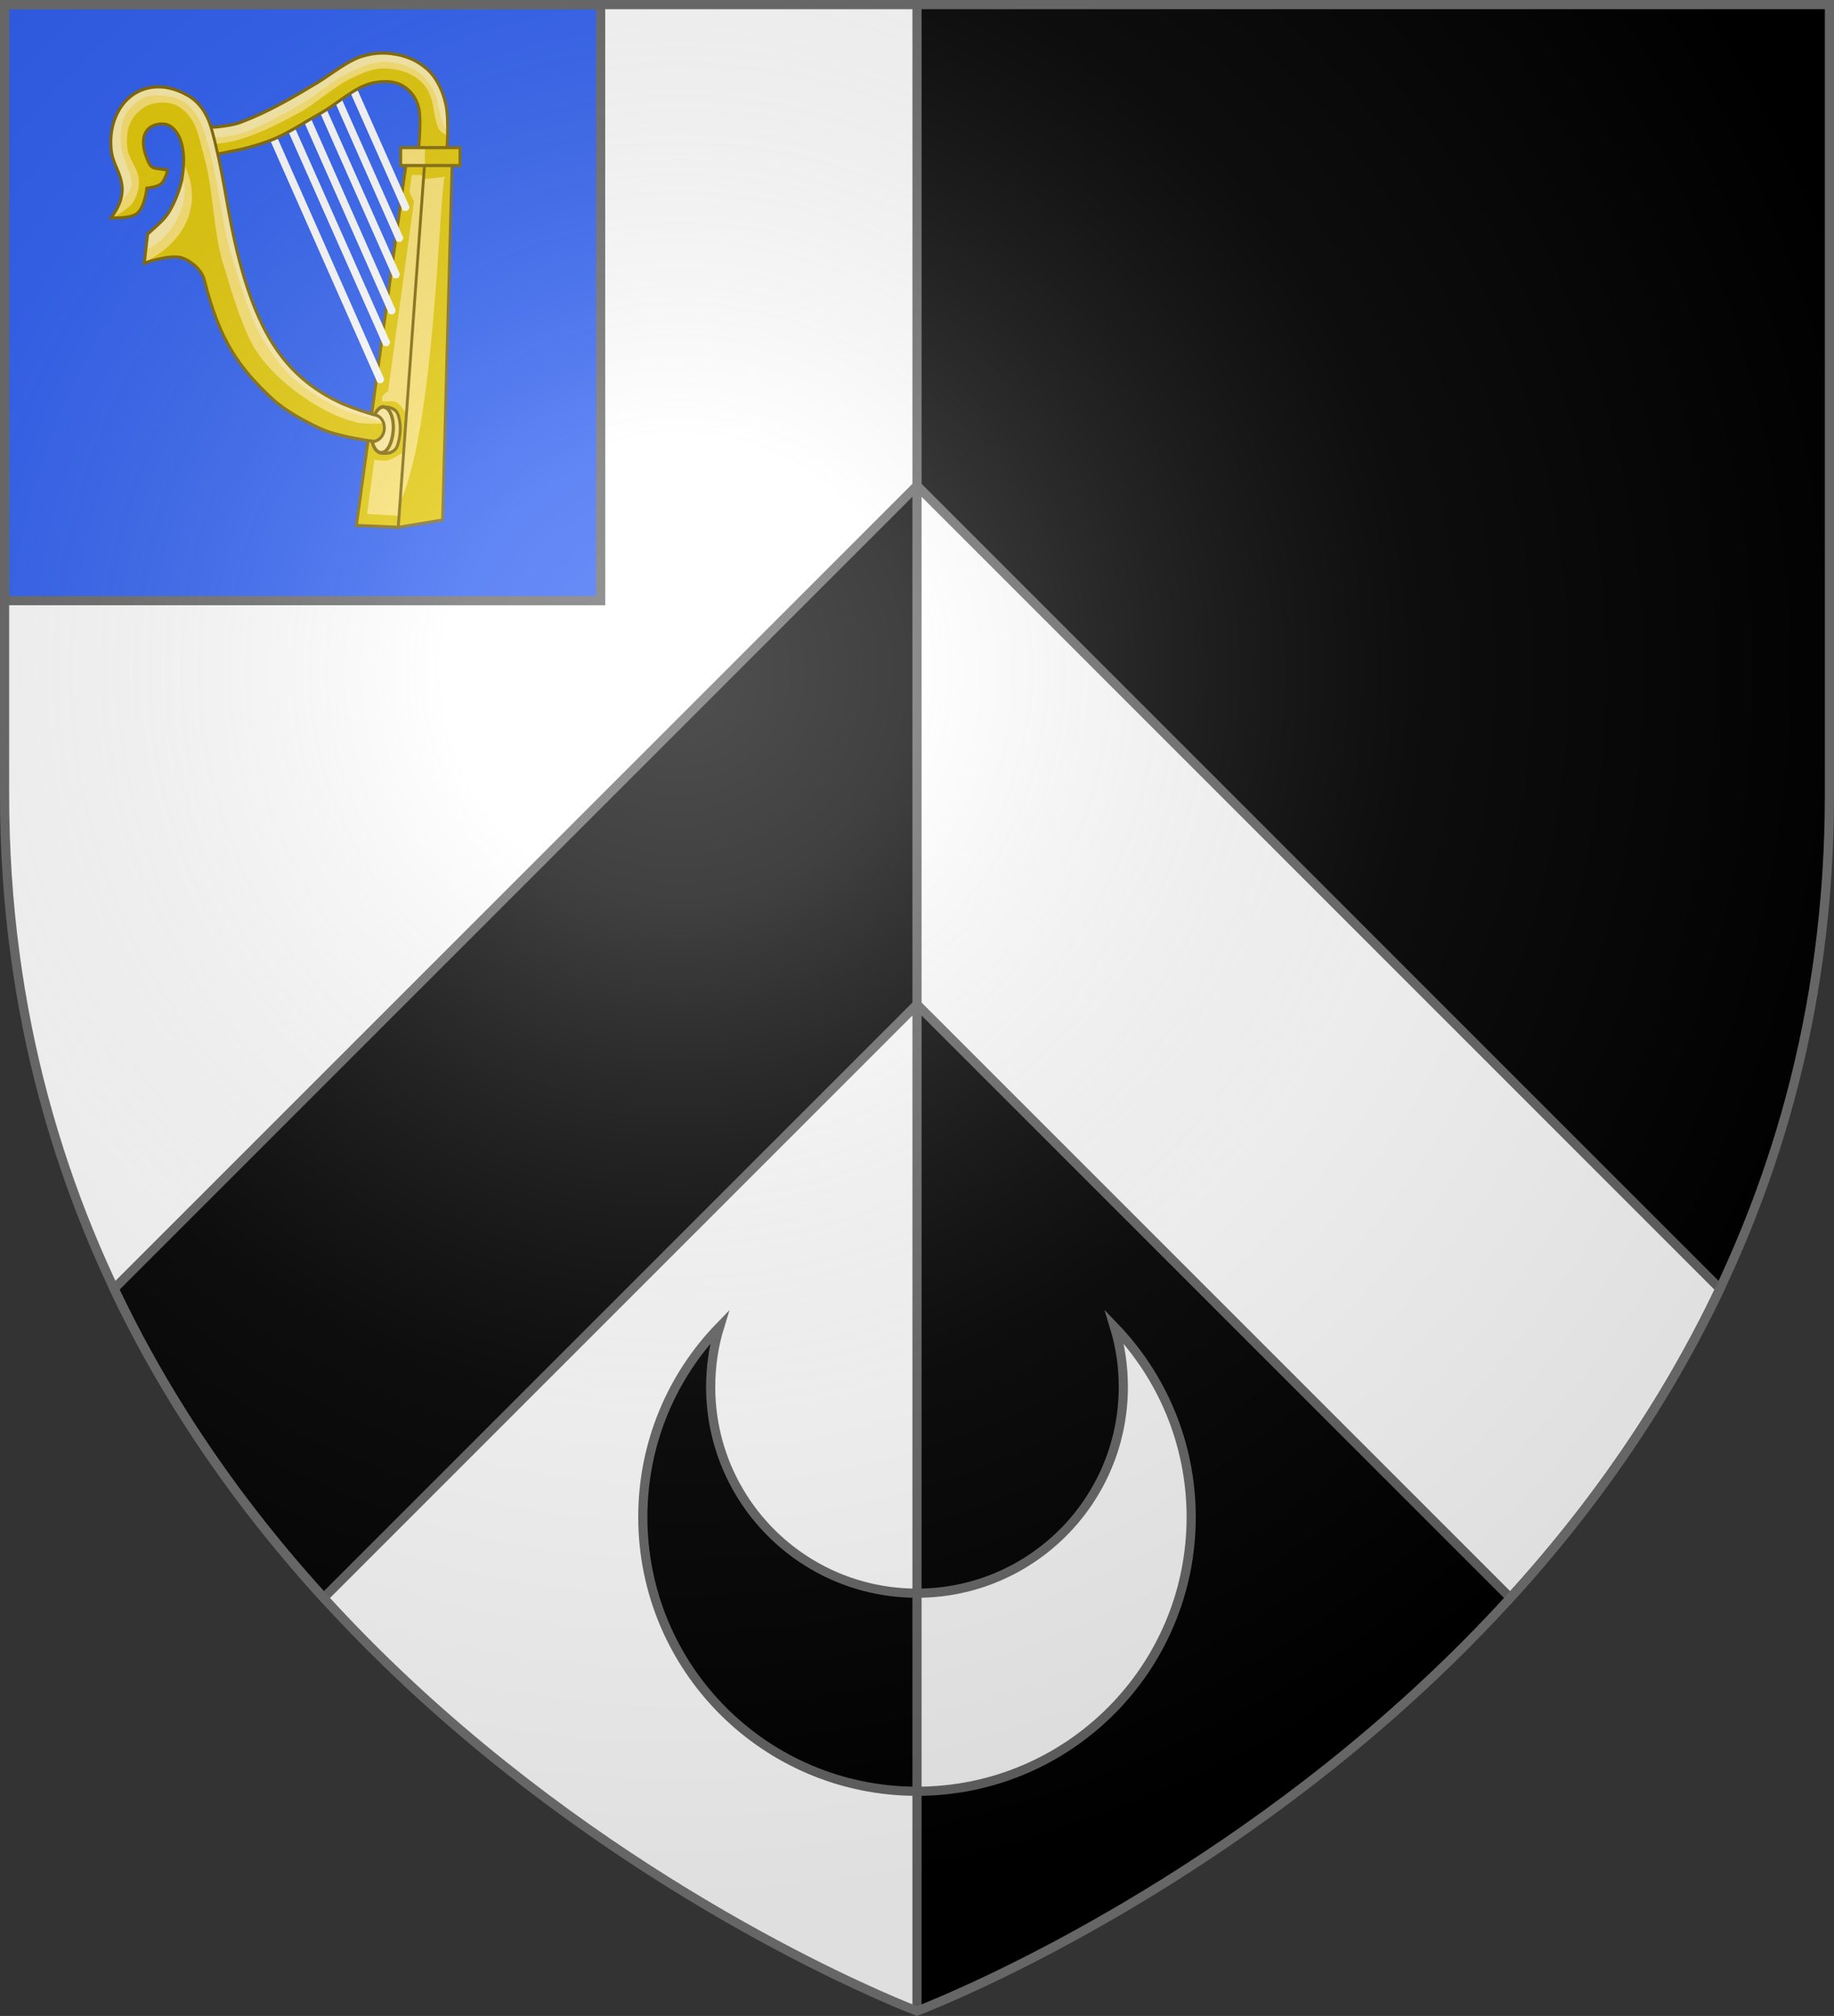
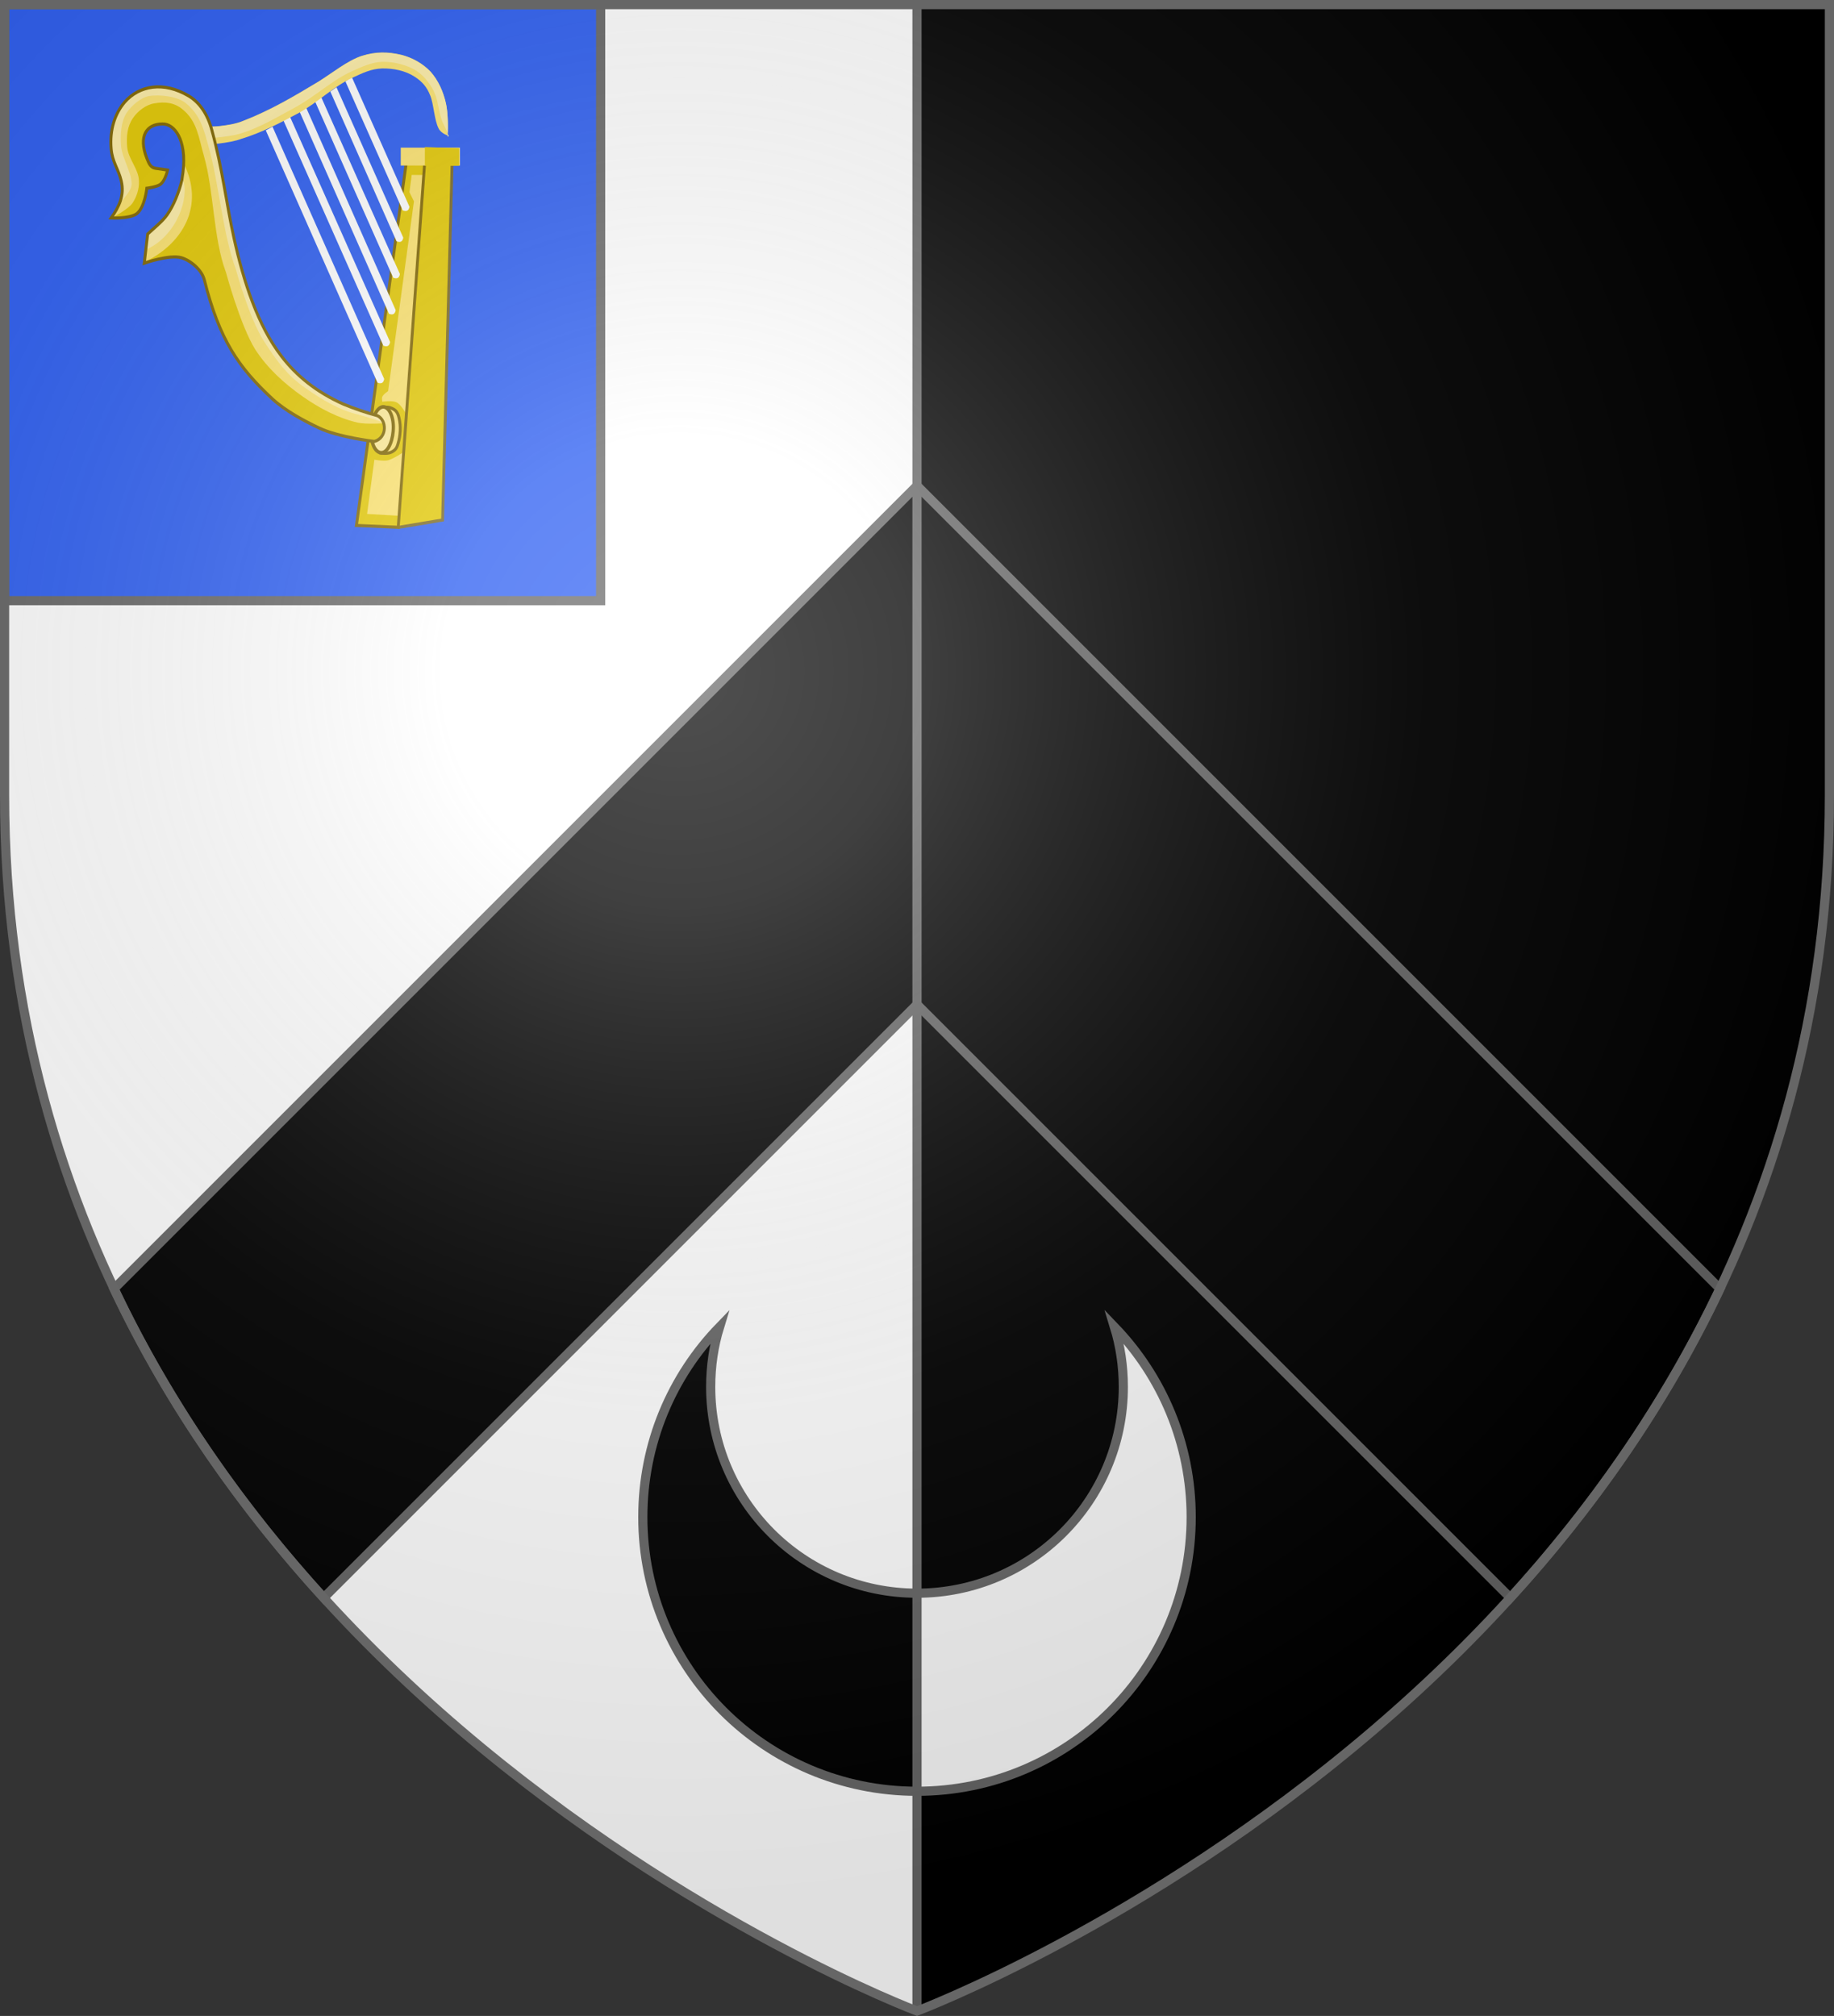
<svg xmlns="http://www.w3.org/2000/svg" xmlns:ns1="http://www.inkscape.org/namespaces/inkscape" xmlns:ns2="http://sodipodi.sourceforge.net/DTD/sodipodi-0.dtd" version="1.1" id="svg2" ns1:export-filename="/Users/olivier/Desktop/Blason Rouge/Blason_Vide_3D.png" ns1:export-xdpi="144" ns1:export-ydpi="144" ns1:output_extension="org.inkscape.output.svg.inkscape" ns1:version="0.91 r13725" ns2:docname="Template.svg" ns2:version="0.32" x="0px" y="0px" viewBox="0 0 600 659.5" style="enable-background:new 0 0 600 659.5;" xml:space="preserve">
  <rect x="0" y="0" width="600" height="659.5" fill="#333333" stroke="none" />
  <style type="text/css">
	.st0{fill:#FFFFFF;}
	.st1{fill:none;stroke:#666666;stroke-width:3;stroke-miterlimit:10;}
	.st2{fill:#F9F9F9;}
	.st3{fill:#2B5DF2;stroke:#666666;stroke-width:3;}
	.st4{fill:#E4C900;stroke:#786721;stroke-width:1.027;}
	.st5{fill:#FEE46E;}
	.st6{fill:#E4C900;}
	.st7{fill:none;stroke:#806600;stroke-width:1.027;}
	.st8{fill:#FEE46E;stroke:#806600;stroke-width:1.027;}
	.st9{fill:#FFEC96;stroke:#806600;stroke-width:1.182;}
	.st10{fill:#FFEFA7;}
	.st11{fill:url(#path2875_1_);stroke:#666666;stroke-width:3;stroke-miterlimit:10;}
</style>
  <g>
    <g>
      <path d="M300,1.5v656.4c0,0,298.5-112.3,298.5-397.8V1.5H300z" />
      <path class="st0" d="M1.5,1.5v258.6C1.5,545.6,300,657.9,300,657.9V1.5H1.5z" />
      <path d="M300,328.6V158.9L37.3,421.6c18.4,38.9,42.5,72.5,68.6,101.1L300,328.6z" />
-       <path class="st0" d="M300,328.6l194.1,194.1c26.1-28.6,50.1-62.2,68.6-101.1L300,158.9V328.6z" />
      <path class="st1" d="M300,328.6l194.1,194.1c26.1-28.6,50.1-62.2,68.6-101.1L300,158.9L37.3,421.6c18.4,38.9,42.5,72.5,68.6,101.1    L300,328.6z" />
    </g>
    <g>
      <g>
        <path d="M232.5,453.8c0-6.8,1-13.4,2.9-19.6c-15.6,16.1-25.1,38.1-25.1,62.2c0,49.5,40.1,89.7,89.7,89.7v-64.8     C262.7,521.3,232.5,491.1,232.5,453.8z" />
        <path class="st2" d="M364.6,434.1c1.9,6.2,2.9,12.8,2.9,19.6c0,37.3-30.2,67.5-67.5,67.5V586c49.5,0,89.7-40.1,89.7-89.7     C389.7,472.2,380.1,450.2,364.6,434.1z" />
      </g>
      <path class="st1" d="M364.6,434.1c1.9,6.2,2.9,12.8,2.9,19.6c0,37.3-30.2,67.5-67.5,67.5s-67.5-30.2-67.5-67.5    c0-6.8,1-13.4,2.9-19.6c-15.6,16.1-25.1,38.1-25.1,62.2c0,49.5,40.1,89.7,89.7,89.7c49.5,0,89.7-40.1,89.7-89.7    C389.7,472.2,380.1,450.2,364.6,434.1z" />
    </g>
  </g>
  <ns2:namedview bordercolor="#666666" borderopacity="1.0" gridtolerance="10.0" guidetolerance="10.0" height="660px" id="base" ns1:current-layer="svg2" ns1:cx="300" ns1:cy="329.99986" ns1:guide-bbox="true" ns1:pageopacity="0.0" ns1:pageshadow="2" ns1:window-height="856" ns1:window-maximized="0" ns1:window-width="1280" ns1:window-x="-4" ns1:window-y="0" ns1:zoom="1.1560601" objecttolerance="10.0" pagecolor="#ffffff" showgrid="false" showguides="true">
	</ns2:namedview>
  <desc id="desc4">SVG coat of arms</desc>
  <g id="g9370" transform="matrix(0.607,0,0,0.694,-525.206,251.961)">
</g>
  <rect id="layer3" x="1.5" y="1.5" class="st3" width="195" height="195" />
  <g id="g20994" transform="matrix(0.918,0,0,0.992,-2124.877,366.532)">
    <g id="g20985">
      <path id="path15551" ns1:connector-curvature="0" ns2:nodetypes="cccccc" class="st4" d="M2453.1-197.7l3.8,2.1    l15.5-2.4l3.5-121l-12.1,1.4L2453.1-197.7z" />
-       <path id="path15551-9" ns1:connector-curvature="0" ns2:nodetypes="cccc" class="st5" d="M2473.5-311.2l-9.6,1    l-9.6,110.9C2470.1-216.8,2471.2-314.7,2473.5-311.2z" />
      <path id="path15542" ns1:connector-curvature="0" ns2:nodetypes="ccccc" class="st5" d="M2441.7-196.2l15.2,0.4    l9.4-122.2h-6.4L2441.7-196.2L2441.7-196.2z" />
      <path id="path15542-9" ns1:connector-curvature="0" ns2:nodetypes="cccccccccscsccscccc" class="st6" d="M2456.8-195.8    l-15.3-0.6l18.3-121.8h6.4l-0.5,6.4h-4.3l-0.8,5.7l1.6,3l-9.2,62.6c0,0-1.7,1-2.1,1.9c-0.2,0.5,0,1.6,0,1.6s3.6-0.5,5.1,0.2    c1.6,0.7,3.5,3.9,3.5,3.9l-1,12.5c0,0-3.5,2.2-5.5,2.7c-1.6,0.4-4.9-0.2-4.9-0.2l-2.6,17.9l11.2,0.6L2456.8-195.8L2456.8-195.8z" />
      <path id="path15542-2" ns1:connector-curvature="0" ns2:nodetypes="ccccc" class="st7" d="M2441.7-196.2l14.9,0.6    l9.6-122.5h-6.4L2441.7-196.2L2441.7-196.2z" />
      <path id="path15555" ns1:connector-curvature="0" ns2:nodetypes="csssscc" class="st8" d="M2450.3-220.1    c0,0,2.4,0.4,3.9-0.3c1.3-0.6,1.9-1.3,2.3-2.7c0.9-2.7,1.1-5.8,0.4-8.5c-0.5-2-1.2-2.8-3.1-3.4c-1.3-0.4-2.9-0.1-2.9-0.1    L2450.3-220.1L2450.3-220.1z" />
      <path id="path15553" class="st9" d="M2451.5-235.3c2.1,0.3,3.7,3.8,3.3,8s-2.3,7.4-4.5,7.1s-3.7-3.8-3.3-8    C2447.4-232.3,2449.3-235.5,2451.5-235.3z" />
    </g>
    <path id="path17947" ns1:connector-curvature="0" class="st0" d="M2440-344.2l-2.2,1.6l20.4,42.5c1.2,0.4,2.1,0.3,2.4-1.2   L2440-344.2z M2434.6-340.7l-2.2,1.4l23.6,49.4c1.2,0.4,2.1,0.3,2.4-1.2L2434.6-340.7z M2428.7-338.4l-2.2,1.4l28.3,59.1   c1.2,0.4,2.1,0.3,2.4-1.2L2428.7-338.4z M2423.4-334.8l-2.5,1l32.4,67.8c1.2,0.4,2.1,0.3,2.4-1.2L2423.4-334.8L2423.4-334.8z    M2417.3-332.5l-2.3,1.3l36.3,75.7c1.2,0.4,2.1,0.3,2.4-1.2L2417.3-332.5z M2411.8-327.7l-2.4,1.2l39.8,83.2   c1.2,0.4,2.1,0.3,2.4-1.2L2411.8-327.7L2411.8-327.7z" />
    <g id="g20968">
-       <path id="path15546" ns1:connector-curvature="0" ns2:nodetypes="cssssssccssssssscc" class="st6" d="M2463.6-317.9    c0,0,1.5-11.7,0.3-16.1c-0.9-3.3-2.9-5.7-5.9-7.3c-3.3-1.7-7.9-1.5-11.4-0.6c-5.9,1.5-11.6,6.5-17,9.4c-6,3.1-10.2,5.8-16.4,8.5    c-3.8,1.6-10.4,3.4-14.4,4.1c-3.8,0.7-9.4,1.8-9.4,1.8l-4.4-9.6c0,0,5.1,0.3,7.6,0c2.9-0.3,6-0.7,8.8-1.8    c9.5-3.4,17.9-8,26.7-12.9c4.7-2.7,10.4-7,15.5-8.5c5-1.4,9-1.4,14.1-0.3c3.8,0.9,7.5,2.8,10.3,5.5c2.8,2.9,4.6,6.7,5.5,10.5    c1.4,5.4,0.3,16.7,0.3,16.7L2463.6-317.9L2463.6-317.9z" />
      <path id="path15546-1-6" ns1:connector-curvature="0" ns2:nodetypes="ccsssssssccsssssssc" class="st5" d="    M2387.6-321.7l-2.5-6.2c0,0,5.1,0.3,7.6,0c2.9-0.3,6-0.7,8.8-1.8c9.5-3.4,17.9-8,26.7-12.9c4.7-2.7,10.4-7,15.5-8.5    c5-1.4,9-1.4,14.1-0.3c3.8,0.9,7.5,2.8,10.3,5.5c2.8,2.9,4.6,6.7,5.5,10.5c0.7,2.9,0.8,7.3,0.6,10.9l0.4-0.2c0,0-2.6-0.6-3.6-2.4    c-1.6-2.9-1.7-7.9-3-10.9c-1.2-2.8-2.8-4.5-5.4-6.1c-3.4-2.1-7.8-2.9-11.8-2.8c-3.8,0.1-6.9,1.5-10.4,3c-7,3-12.3,8.1-19.1,11.6    c-6.4,3.2-13.7,6.7-20.6,8.6C2396.6-322.2,2387.6-321.7,2387.6-321.7L2387.6-321.7z" />
      <path id="path15546-1-6-0" ns1:connector-curvature="0" ns2:nodetypes="ccsssssssccsssssssc" class="st10" d="    M2387.3-323.8l-2.2-4c0,0,5.1,0.3,7.6,0c2.9-0.3,6-0.7,8.8-1.8c9.5-3.4,17.9-8,26.7-12.9c4.7-2.7,10.4-7,15.5-8.5    c5-1.4,9-1.4,14.1-0.3c3.8,0.9,7.5,2.8,10.3,5.5c2.8,2.9,4.6,6.7,5.5,10.5c0.7,2.9,0.8,7.3,0.6,10.9l0.4-0.2c0,0-0.8-2.2-1.9-4    c-1.6-2.9-1.7-7-3-9.9c-1.2-2.8-3.8-5.9-6.4-7.5c-3.4-2.1-8.4-3.2-12.4-3.1c-3.8,0.1-7.5,1.7-11,3.2c-7,3-12.8,8.1-19.6,11.6    c-6.4,3.2-12.9,6.9-19.8,8.8C2396.3-324.2,2387.3-323.8,2387.3-323.8L2387.3-323.8z" />
-       <path id="path15546-1" ns1:connector-curvature="0" ns2:nodetypes="cssssssccssssssscc" class="st7" d="M2463.6-317.9    c0,0,1.5-11.7,0.3-16.1c-0.9-3.3-2.9-5.7-5.9-7.3c-3.3-1.7-7.9-1.5-11.4-0.6c-5.9,1.5-11.6,6.5-17,9.4c-6,3.1-10.2,5.8-16.4,8.5    c-3.8,1.6-10.4,3.4-14.4,4.1c-3.8,0.7-9.4,1.8-9.4,1.8l-4.4-9.6c0,0,5.1,0.3,7.6,0c2.9-0.3,6-0.7,8.8-1.8    c9.5-3.4,17.9-8,26.7-12.9c4.7-2.7,10.4-7,15.5-8.5c5-1.4,9-1.4,14.1-0.3c3.8,0.9,7.5,2.8,10.3,5.5c2.8,2.9,4.6,6.7,5.5,10.5    c1.4,5.4,0.3,16.7,0.3,16.7L2463.6-317.9L2463.6-317.9z" />
      <path id="rect15548" ns1:connector-curvature="0" class="st5" d="M2457.5-320.8h21.1v5.9h-21.1V-320.8z" />
      <path id="path18269" ns1:connector-curvature="0" class="st6" d="M2466.1-321v6.2h12.2v-5.8L2466.1-321z" />
-       <path id="rect15548-0" ns1:connector-curvature="0" class="st7" d="M2457.5-320.8h21.1v5.9h-21.1V-320.8z" />
    </g>
    <g id="g20977">
      <path id="path15544-6" ns1:connector-curvature="0" ns2:nodetypes="csssssssscscscsssssccsssscc" class="st6" d="    M2449.2-232.4c-4.4-1.1-8.4-2.4-12.1-3.8c-9.7-4-16.8-9.4-22.1-15.8c-8.5-10.2-13.5-24.6-16.9-38.8c-2.8-11.7-4.1-22.9-7.9-35.7    c-1.5-5.3-4.4-9.2-8.2-11.3c-9-5-17.7-3.5-22.9,2c-3.4,3.7-5.4,9-4.8,15.4c0.4,4.4,2.5,6.4,3.6,10.6c1.2,4.8-0.8,8.5-3.6,12.2    c0,0,6.6,0.3,9.1-1.4c2.9-2.1,3.6-8.4,3.6-8.4s3.4-0.4,4.7-1.2c1.9-1.2,2.7-4.8,2.7-4.8l-4.4-0.6c-1.9-0.3-2.4-2-3-3.3    c-3.1-7.3-0.1-11.3,5.6-11.3c4.1-0.1,8.7,5,7.3,15.9c-0.5,4.6-2.9,10.4-5.8,14.1c-1.7,2.2-4.6,4.3-6.9,6.3l-1.2,9.6    c0,0,8.9-2.9,13.2-1.8c3.3,0.9,7.3,4,8.2,7.3c5.4,19.8,12.1,28.8,24.3,39.3c4.6,3.9,11.2,7.2,16.7,9.6c6.8,3,19.6,4.4,19.6,4.4    C2452.7-225.1,2452.6-230.9,2449.2-232.4L2449.2-232.4z" />
      <path id="path15544" ns1:connector-curvature="0" ns2:nodetypes="ccsssssssscsssssssssssc" class="st5" d="    M2451.5-229.9c-0.4-1.1-1.1-2.1-2.2-2.5c-4.4-1.1-8.4-2.4-12.1-3.8c-9.7-4-16.8-9.4-22.1-15.8c-8.5-10.2-13.5-24.6-16.9-38.8    c-2.8-11.7-4.1-22.9-7.9-35.7c-1.5-5.3-4.4-9.2-8.2-11.3c-9-5-17.7-3.5-22.9,2c-3.4,3.7-5.4,9-4.8,15.4c0.4,4.4,2.5,6.4,3.6,10.6    c1.2,4.8-0.8,8.5-3.6,12.2c0,0,5.7-2.6,7.5-4.9c1.5-2.1,2.4-4.7,2.3-7.3c-0.1-4-3.8-7.2-4.2-11.2c-0.3-3.5,0-6.8,2.1-9.6    c1.7-2.3,4.7-4.4,7.6-4.8c3.8-0.6,7.2-0.3,10.2,2.1c5.1,3.9,5.6,9.3,7.5,15.4c3.5,11.3,3.3,27.2,7.8,38.2c0,0,5.1,17.5,10.4,25.4    c4.4,6.3,10.5,11.4,17,15.6c6,3.9,12.6,7.1,19.6,8.6C2445.2-229.5,2451.5-229.9,2451.5-229.9L2451.5-229.9z" />
      <path id="path18190" ns1:connector-curvature="0" ns2:nodetypes="ccccccc" class="st5" d="M2367.4-292.2l-1.1,9.1    c13.4-6,21.5-18.4,13.8-32.6l-0.9,6.9l-1.5,3.9l-4.2,7.3L2367.4-292.2L2367.4-292.2z" />
      <path id="path15544-1" ns1:connector-curvature="0" ns2:nodetypes="cssssssssssccssssssssc" class="st10" d="    M2357-301.9c1.5-2.1,4.6-4.5,4.6-7c-0.1-4-3.5-8.6-3.8-12.6c-0.3-3.5,0-8.1,2.1-10.9c1.7-2.3,5.1-5,7.9-5.4    c3.8-0.6,10.3,0.1,13.2,2.4c5.1,3.9,6.3,8.5,8.1,14.6c3.5,11.3,5.1,29,9.6,40c0,0,4.7,16.2,10.1,23.9c4.4,6.3,8.1,11.1,14.6,15.3    c6,3.9,12.2,7.4,19.2,8.9c3,0.7,8.9,2.6,8.9,2.6c-0.4-1.1-1.1-2.1-2.2-2.5c-4.4-1.1-8.4-2.4-12.1-3.8c-9.7-4-16.8-9.4-22.1-15.8    c-8.5-10.2-13.5-24.6-16.9-38.8c-2.8-11.7-4.1-22.9-7.9-35.7c-1.5-5.3-4.4-9.2-8.2-11.3c-9-5-17.7-3.5-22.9,2    c-3.4,3.7-5.4,9-4.8,15.4c0.4,4.4,2.5,6.4,3.6,10.6C2358.7-307,2358.1-304.2,2357-301.9L2357-301.9z" />
      <path id="path20931" ns1:connector-curvature="0" ns2:nodetypes="ccccccc" class="st10" d="M2367.2-292.5l-0.4,5.3    c11.1-4.6,15.4-17.4,13.1-23l-2.6,7.1l-2.6,4.6l-4.3,4L2367.2-292.5L2367.2-292.5z" />
      <path id="path15544-6-9" ns1:connector-curvature="0" ns2:nodetypes="csssssssscscscssssssccsssscc" class="st7" d="    M2449.2-232.4c-4.4-1.1-8.4-2.4-12.1-3.8c-9.7-4-16.8-9.4-22.1-15.8c-8.5-10.2-13.5-24.6-16.9-38.8c-2.8-11.7-4.1-22.9-7.9-35.7    c-1.5-5.3-4.4-9.2-8.2-11.3c-9-5-17.7-3.5-22.9,2c-3.4,3.7-5.4,9-4.8,15.4c0.4,4.4,2.5,6.4,3.6,10.6c1.2,4.8-0.8,8.5-3.6,12.2    c0,0,6.6,0.3,9.1-1.4c2.9-2.1,3.6-8.4,3.6-8.4s3.4-0.4,4.7-1.2c1.9-1.2,2.7-4.8,2.7-4.8l-4.4-0.6c-1.9-0.3-2.4-2-3-3.3    c-3.1-7.3-0.1-11.3,5.6-11.3c4.1-0.1,8.7,5,7.3,15.9c-0.1,0.8-0.3,1.7-0.4,2.6c-1,4-3,8.5-5.3,11.5c-1.7,2.2-4.6,4.3-6.9,6.3    l-1.2,9.6c0,0,8.9-2.9,13.2-1.8c3.3,0.9,7.3,4,8.2,7.3c5.4,19.8,12.1,28.8,24.3,39.3c4.6,3.9,11.2,7.2,16.7,9.6    c6.8,3,19.6,4.4,19.6,4.4C2452.7-225.1,2452.6-230.9,2449.2-232.4L2449.2-232.4z" />
    </g>
  </g>
  <line class="st1" x1="300" y1="1.5" x2="300" y2="657.9" />
  <radialGradient id="path2875_1_" cx="-126.09" cy="699.674" r="299.822" gradientTransform="matrix(1.353 0 0 -1.349 392.664 1163.361)" gradientUnits="userSpaceOnUse">
    <stop offset="0" style="stop-color:#FFFFFF;stop-opacity:0.314" />
    <stop offset="0.19" style="stop-color:#FFFFFF;stop-opacity:0.251" />
    <stop offset="0.6" style="stop-color:#6B6B6B;stop-opacity:0.126" />
    <stop offset="1" style="stop-color:#000000;stop-opacity:0.126" />
  </radialGradient>
  <path id="path2875_3_" class="st11" d="M300,657.9c0,0,298.5-112.3,298.5-397.8V1.5H1.5v258.6C1.5,545.6,300,657.9,300,657.9z" />
</svg>